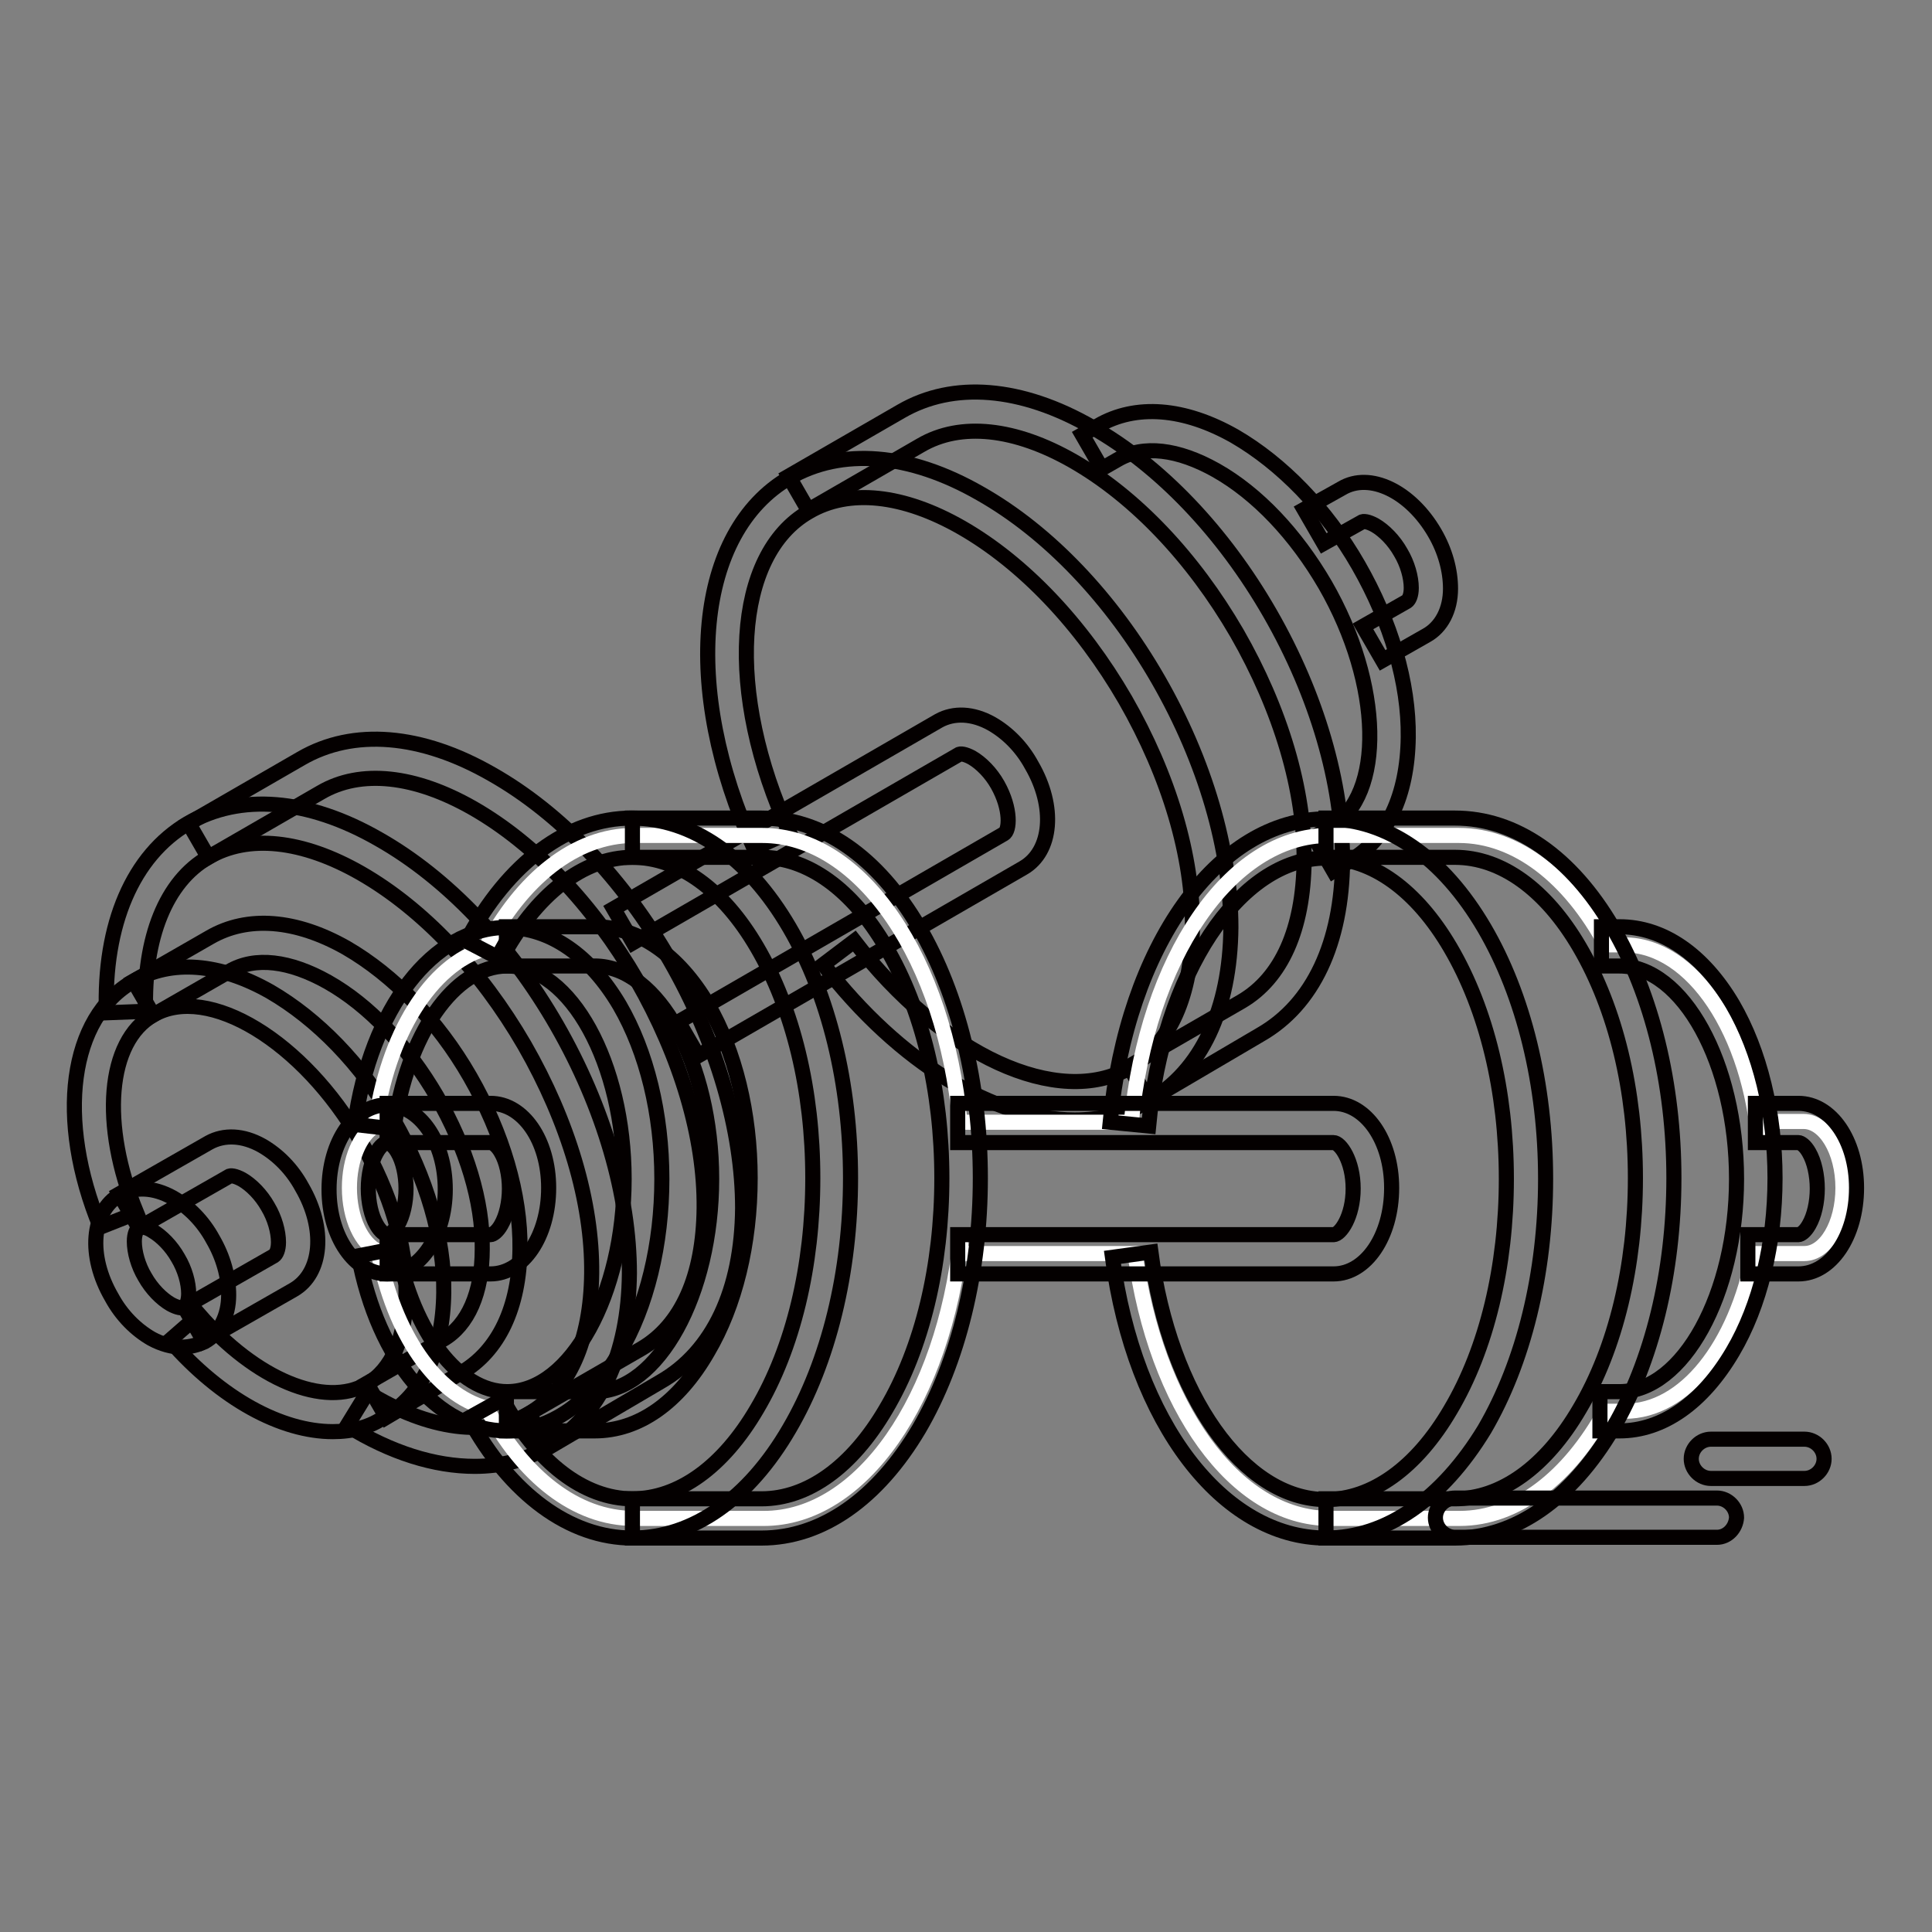
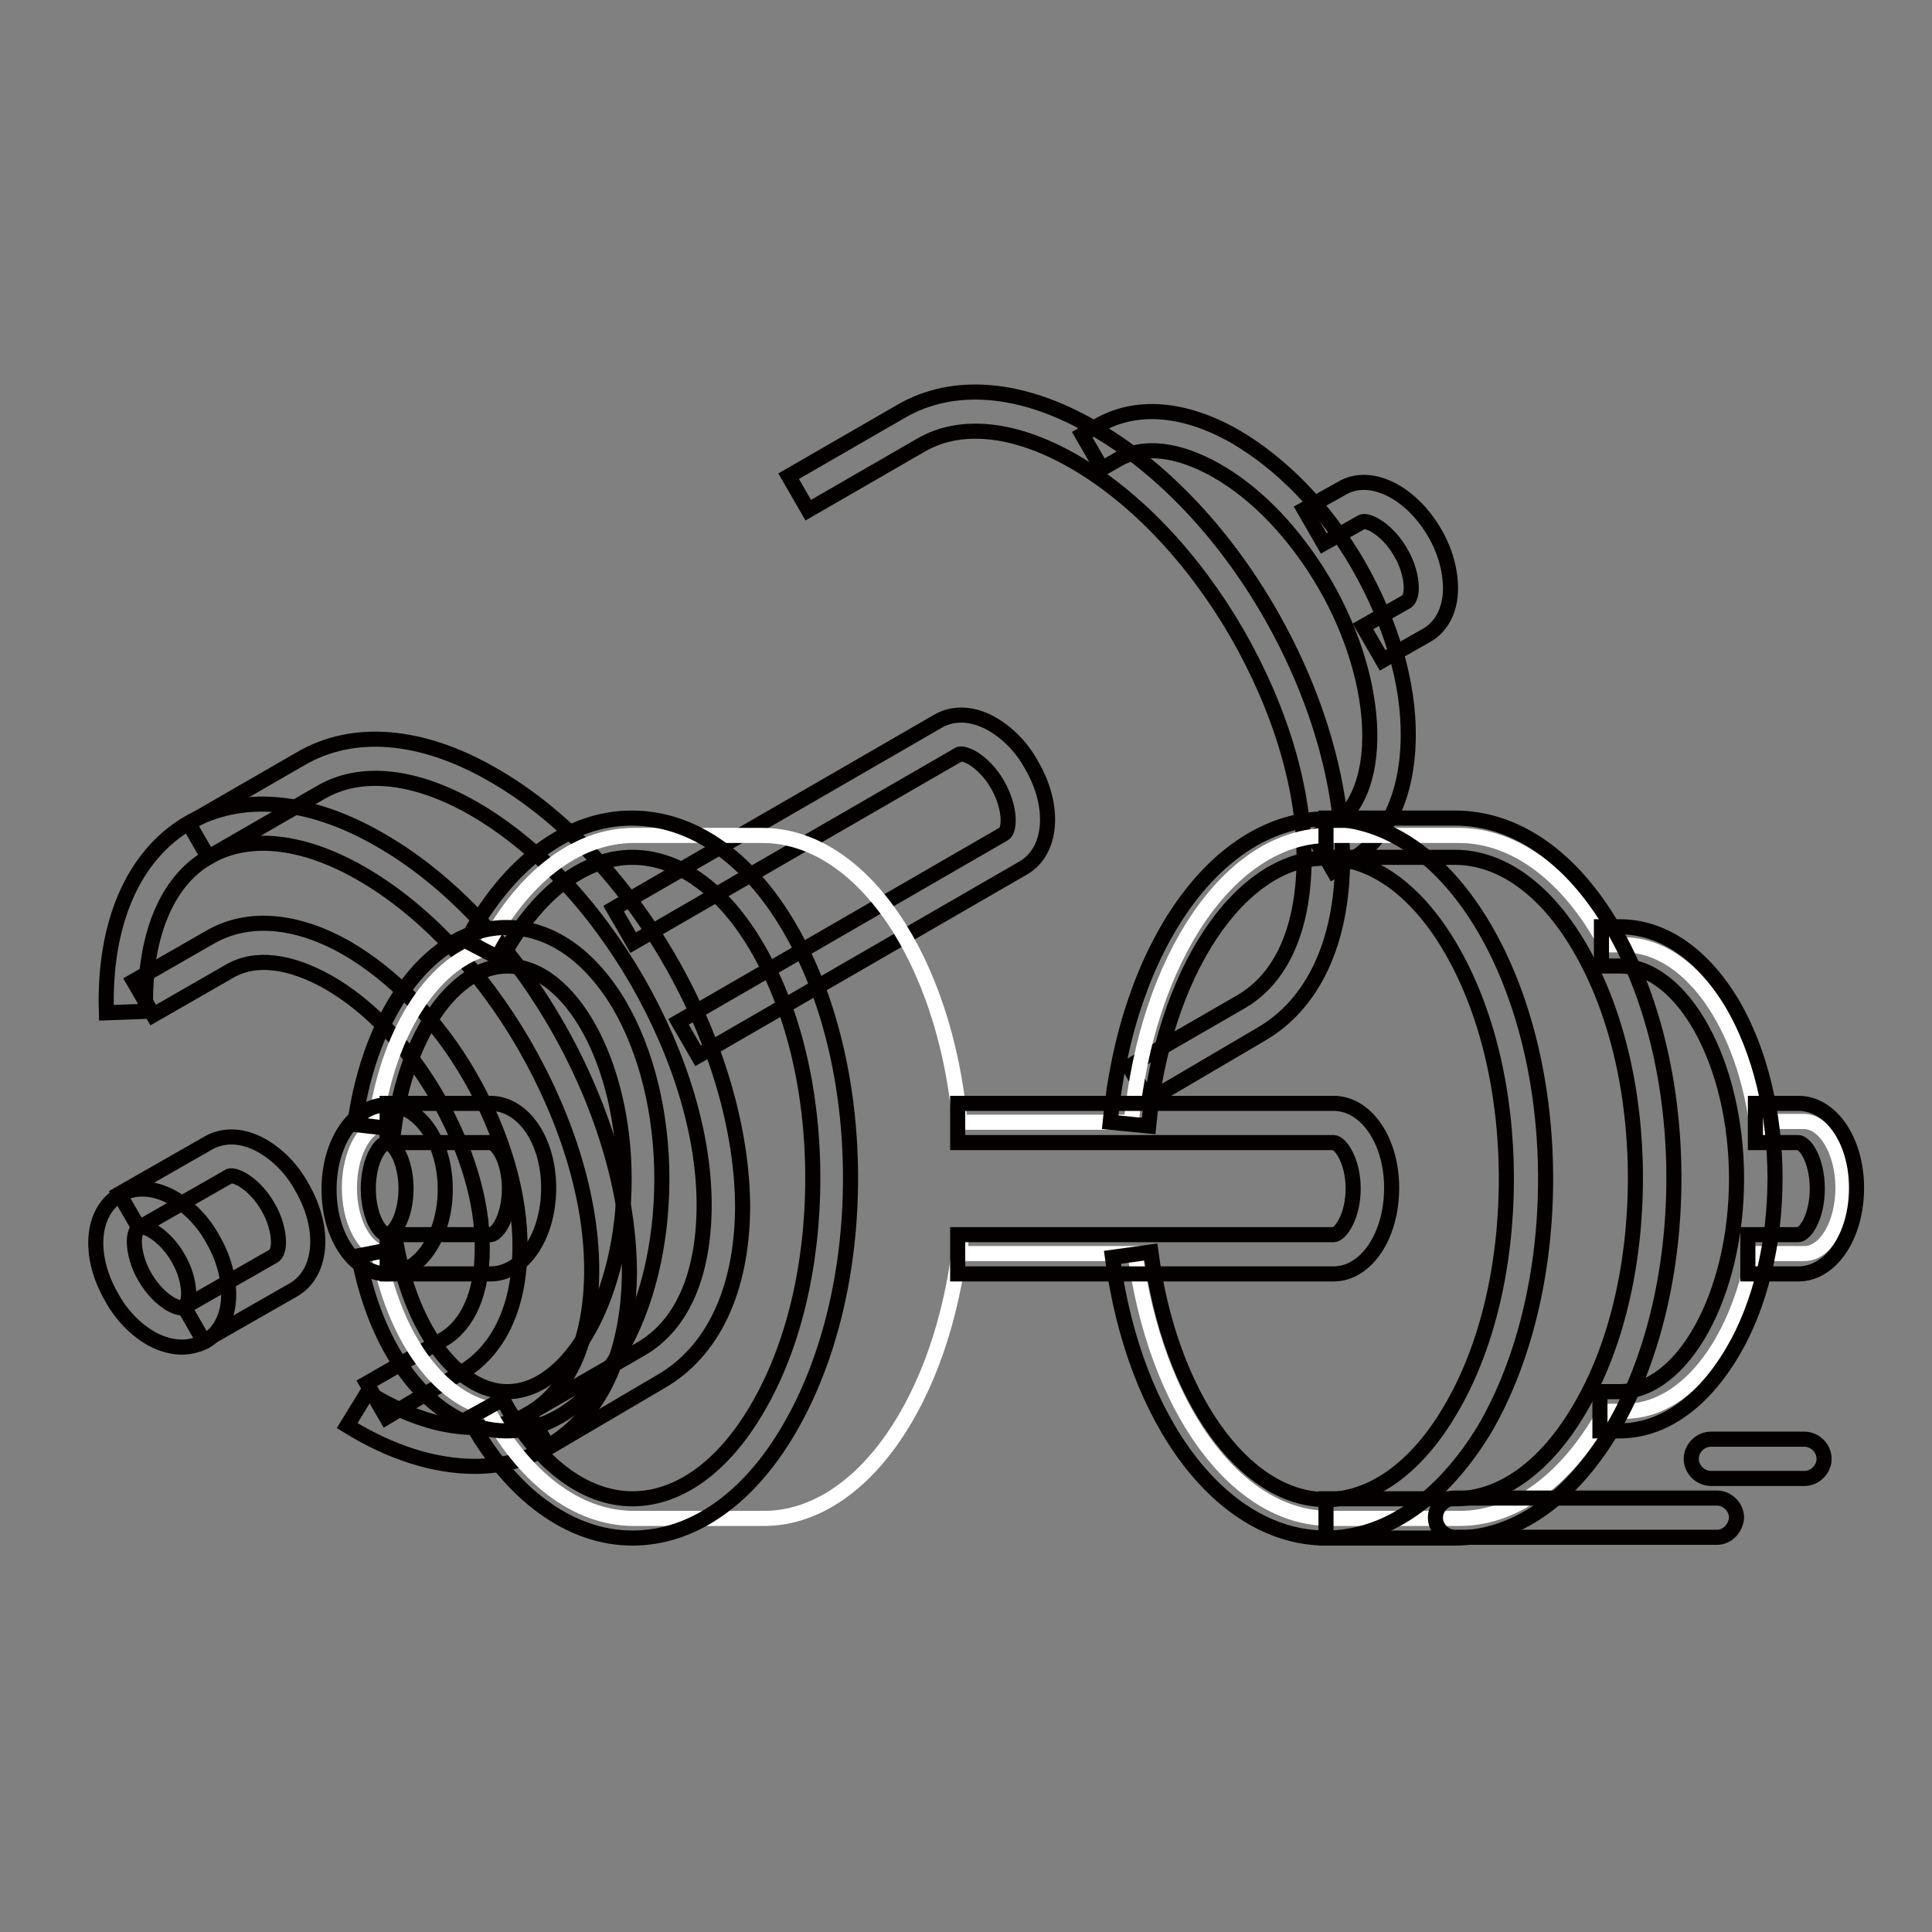
<svg xmlns="http://www.w3.org/2000/svg" version="1.1" x="0px" y="0px" viewBox="0 0 256 256" enable-background="new 0 0 256 256" xml:space="preserve">
  <rect x="0" y="0" width="256" height="256" fill="#808080" stroke="none" />
  <g>
    <path stroke-width="2" fill-opacity="0" stroke="#040000" d="M183.2,87.5l-2.6-4.5l5.8-3.3c0.3-0.2,0.6-0.8,0.6-1.8c0-1.4-0.5-3.2-1.4-4.7c-0.9-1.6-2.2-2.9-3.4-3.6 c-0.9-0.5-1.6-0.6-1.8-0.4l-5,2.8l-2.6-4.5l5-2.8c3.7-2.2,9.1,0.4,12.3,5.9c1.4,2.4,2.1,5,2.1,7.4c0,2.8-1.2,5.1-3.2,6.2 L183.2,87.5z" />
    <path stroke-width="2" fill-opacity="0" stroke="#040000" d="M176.7,115.4l-2.6-4.5l2.2-1.3c7.2-4.2,6.9-18.9-0.7-32.1c-3.9-6.7-9-12.1-14.5-15.2c-5-2.8-9.6-3.4-13-1.4 l-2.1,1.2l-2.6-4.5l2.1-1.2c5-2.9,11.4-2.4,18.1,1.4c6.2,3.6,12.1,9.6,16.4,17.1c4.3,7.5,6.7,15.6,6.6,22.8 c-0.1,7.7-2.8,13.5-7.8,16.4L176.7,115.4L176.7,115.4z" />
    <path stroke-width="2" fill-opacity="0" stroke="#040000" d="M152.2,145.8l-2.6-4.5l14.9-8.6c5.3-3.1,8.2-9.6,8.3-18.6c0.1-9.4-3.1-20.1-8.9-30.2 c-5.8-10-13.5-18.1-21.7-22.8c-7.7-4.4-14.9-5.2-20.2-2.1l-14.9,8.6l-2.6-4.5l14.9-8.6c6.9-4,15.9-3.3,25.3,2.1 c9,5.1,17.4,13.9,23.6,24.7c6.2,10.8,9.6,22.5,9.6,32.8c-0.1,10.8-3.9,19-10.9,23L152.2,145.8z" />
-     <path stroke-width="2" fill-opacity="0" stroke="#040000" d="M142.4,148.4c-10.6,0-23.2-7.5-33.3-20.6l4.1-3.1c11.7,15.2,27,22.2,36.5,16.8c5.3-3.1,8.2-9.6,8.3-18.6 c0.1-9.4-3.1-20.1-8.9-30.2c-5.8-10-13.5-18.1-21.7-22.8c-7.7-4.4-14.9-5.2-20.2-2.1c-10,5.7-11.1,24-2.6,42.5l-4.7,2.1 c-9.7-21.3-7.7-41.9,4.7-49.1c6.9-4,15.9-3.3,25.3,2.1c9,5.1,17.4,13.9,23.6,24.7c6.2,10.8,9.6,22.5,9.6,32.8 c-0.1,10.8-3.9,19-10.9,23C149.3,147.6,145.9,148.4,142.4,148.4L142.4,148.4z" />
    <path stroke-width="2" fill-opacity="0" stroke="#040000" d="M92.5,139.9l-2.6-4.5l43.1-24.9c0.8-0.4,1-3.3-0.8-6.5c-0.9-1.6-2.2-2.9-3.4-3.6c-0.9-0.5-1.6-0.6-1.8-0.4 l-43.1,24.9l-2.6-4.5l43.1-24.9c2-1.1,4.5-1,7,0.4c2.1,1.2,4,3.1,5.3,5.5c3.2,5.5,2.7,11.4-1.1,13.6L92.5,139.9z" />
    <path stroke-width="2" fill-opacity="0" stroke="#040000" d="M72.7,191.8l-2.6-4.5l14.9-8.6c5.3-3.1,8.2-9.6,8.3-18.6c0.1-9.4-3.1-20.1-8.9-30.2 c-5.8-10-13.5-18.1-21.7-22.8c-7.7-4.4-14.9-5.2-20.2-2.1l-14.9,8.6l-2.6-4.5l14.9-8.6c6.9-4,15.9-3.3,25.3,2.1 c9,5.1,17.4,13.9,23.6,24.7c6.2,10.8,9.6,22.5,9.6,32.8c-0.1,10.8-3.9,19-10.9,23L72.7,191.8z" />
    <path stroke-width="2" fill-opacity="0" stroke="#040000" d="M62.9,194.3c-5.3,0-11.1-1.8-16.9-5.4l2.7-4.4c8.1,5,15.9,6,21.4,2.8c5.3-3.1,8.2-9.6,8.3-18.6 c0.1-9.4-3.1-20.1-8.9-30.2c-5.8-10-13.5-18.1-21.7-22.8c-7.7-4.4-14.9-5.2-20.2-2.1c-5.6,3.2-8.6,10.7-8.3,20.4l-5.2,0.2 c-0.4-11.7,3.5-20.8,10.8-25.1c6.9-4,15.9-3.3,25.3,2.1c9,5.1,17.4,13.9,23.6,24.7c6.2,10.8,9.6,22.5,9.6,32.8 c-0.1,10.8-3.9,19-10.9,23C69.8,193.5,66.4,194.3,62.9,194.3L62.9,194.3z" />
    <path stroke-width="2" fill-opacity="0" stroke="#040000" d="M51.2,187.8l-2.6-4.5l10.1-5.8c3.3-1.9,5.2-6.2,5.2-12c0.1-6.3-2.1-13.4-6-20.2c-3.9-6.7-9-12.1-14.5-15.2 c-5-2.8-9.6-3.4-13-1.4l-10.1,5.8l-2.6-4.5l10.1-5.8c5-2.9,11.4-2.4,18.1,1.4c6.2,3.6,12.1,9.6,16.4,17.1 c4.3,7.5,6.7,15.6,6.6,22.8c-0.1,7.7-2.8,13.5-7.8,16.4L51.2,187.8L51.2,187.8z" />
-     <path stroke-width="2" fill-opacity="0" stroke="#040000" d="M44.1,189.7c-6.8,0-14.8-4.3-21.6-12.1l3.9-3.4c7.5,8.6,16.6,12.4,22.2,9.2c3.3-1.9,5.2-6.2,5.2-12 c0.1-6.3-2.1-13.4-6-20.2c-7.6-13.2-20.2-20.9-27.5-16.7c-6.1,3.5-7,14.5-2.2,26.2l-4.8,1.9c-5.9-14.3-4.1-27.8,4.4-32.6 c5-2.9,11.4-2.4,18.1,1.4c6.2,3.6,12.1,9.6,16.4,17.1c4.3,7.5,6.7,15.6,6.6,22.8c-0.1,7.7-2.8,13.5-7.8,16.4 C49.1,189.1,46.7,189.7,44.1,189.7z" />
    <path stroke-width="2" fill-opacity="0" stroke="#040000" d="M27,177.7l-2.6-4.5l11.9-6.8c0.3-0.2,0.6-0.8,0.6-1.8c0-1.4-0.5-3.2-1.4-4.7c-0.9-1.6-2.2-2.9-3.4-3.6 c-0.9-0.5-1.6-0.6-1.8-0.4l-11.9,6.8l-2.6-4.5l11.9-6.8c2-1.1,4.5-1,7,0.4c2.1,1.2,4,3.1,5.3,5.5c3.2,5.5,2.7,11.4-1.1,13.6 L27,177.7L27,177.7z" />
    <path stroke-width="2" fill-opacity="0" stroke="#040000" d="M24.1,178.5c-1.3,0-2.7-0.4-4-1.1c-2.1-1.2-4-3.1-5.3-5.5c-3.2-5.5-2.7-11.4,1.1-13.6c2-1.1,4.5-1,7,0.4 c2.1,1.2,4,3.1,5.3,5.5c1.4,2.4,2.1,5,2.1,7.4c0,2.8-1.2,5.1-3.2,6.2C26.2,178.2,25.2,178.5,24.1,178.5L24.1,178.5z M18.8,162.6 c-0.2,0-0.3,0-0.4,0.1c-0.3,0.2-0.6,0.8-0.6,1.8c0,1.4,0.5,3.2,1.4,4.7c0.9,1.6,2.2,2.9,3.4,3.6c0.9,0.5,1.6,0.6,1.8,0.4 c0.3-0.2,0.6-0.8,0.6-1.8c0-1.4-0.5-3.2-1.4-4.7c-0.9-1.6-2.2-2.9-3.4-3.6C19.6,162.7,19.1,162.6,18.8,162.6z" />
    <path stroke-width="2" fill-opacity="0" stroke="#ffffff" d="M239,148.6h-5.7l-0.2,3.2c-1.2-15-8.8-26.6-17.9-26.6h-2.4c-4.8-8.9-11.8-14.5-19.5-14.5h-17.2 c-13.2,0-24.1,16.4-26.2,38h-22.7c-2-21.5-13-38-26.2-38H84c-7.8,0-14.9,5.8-19.7,15c-7.2,2.1-13,11.4-14.6,23.5 c-2,1.2-3.4,4.4-3.4,8.2c0,4,1.6,7.4,3.8,8.4c2.1,10.9,7.6,19,14.4,20.8c4.8,9,11.8,14.6,19.5,14.6h17.2c13,0,23.8-15.9,26.1-37 v1.9h23.1c2.7,20.1,13.2,35.1,25.8,35.1h17.2c7.6,0,14.5-5.5,19.3-14.2h2.6c8,0,14.7-8.7,17.1-20.9h6.7c2.8,0,5.1-3.9,5.1-8.7 C244.2,152.5,241.8,148.6,239,148.6L239,148.6z" />
    <path stroke-width="2" fill-opacity="0" stroke="#040000" d="M238.3,168.8h-6.7v-5.2h6.7c0.3,0,0.9-0.4,1.4-1.3c0.7-1.2,1.1-3,1.1-4.8c0-1.8-0.4-3.6-1.1-4.8 c-0.5-0.9-1.1-1.3-1.4-1.3h-5.7v-5.2h5.7c4.3,0,7.7,4.9,7.7,11.2C246,163.8,242.6,168.8,238.3,168.8z" />
    <path stroke-width="2" fill-opacity="0" stroke="#040000" d="M214.6,189.6H212v-5.2h2.6c8.4,0,15.5-12.9,15.5-28.2s-7.1-28.2-15.5-28.2h-2.4v-5.2h2.4 c5.8,0,11.1,3.7,15,10.3c3.6,6.2,5.6,14.4,5.6,23c0,8.7-2,16.9-5.6,23C225.6,185.9,220.3,189.6,214.6,189.6z" />
    <path stroke-width="2" fill-opacity="0" stroke="#040000" d="M192.8,203.8h-17.1v-5.2h17.1c6.1,0,12-4.2,16.5-11.9c4.8-8.1,7.4-19,7.4-30.6s-2.6-22.4-7.4-30.6 c-4.5-7.7-10.4-11.9-16.5-11.9h-17.1v-5.2h17.1c8,0,15.4,5.1,20.9,14.5c5.2,8.9,8.1,20.7,8.1,33.2s-2.9,24.3-8.1,33.2 C208.2,198.6,200.8,203.8,192.8,203.8z" />
    <path stroke-width="2" fill-opacity="0" stroke="#040000" d="M175.7,203.8c-13.7,0-25.4-15.3-28.3-37.2l5.1-0.7c2.5,19,12.3,32.8,23.2,32.8c6.1,0,12-4.2,16.5-11.9 c4.8-8.1,7.4-19,7.4-30.6s-2.6-22.4-7.4-30.6c-4.5-7.7-10.4-11.9-16.5-11.9c-11.5,0-21.6,15.3-23.5,35.5l-5.1-0.5 c2.2-23.3,14.2-40.2,28.7-40.2c8,0,15.4,5.1,20.9,14.5c5.2,8.9,8.1,20.7,8.1,33.2c0,12.5-2.9,24.3-8.1,33.2 C191.1,198.6,183.7,203.8,175.7,203.8L175.7,203.8z" />
    <path stroke-width="2" fill-opacity="0" stroke="#040000" d="M176.7,168.8h-49.8v-5.2h49.8c0.9,0,2.6-2.4,2.6-6.1c0-3.7-1.7-6.1-2.6-6.1h-49.8v-5.2h49.8 c4.3,0,7.7,4.9,7.7,11.2C184.4,163.8,181,168.8,176.7,168.8z" />
-     <path stroke-width="2" fill-opacity="0" stroke="#040000" d="M100.9,203.8H83.8v-5.2h17.1c6.1,0,12-4.2,16.5-11.9c4.8-8.1,7.4-19,7.4-30.6s-2.6-22.4-7.4-30.6 c-4.5-7.7-10.4-11.9-16.5-11.9H83.8v-5.2h17.1c8,0,15.4,5.1,20.9,14.5c5.2,8.9,8.1,20.7,8.1,33.2s-2.9,24.3-8.1,33.2 C116.3,198.6,108.9,203.8,100.9,203.8z" />
    <path stroke-width="2" fill-opacity="0" stroke="#040000" d="M83.8,203.8c-8.3,0-16.2-5.8-21.7-15.9l4.5-2.5c4.5,8.4,10.8,13.2,17.2,13.2c6.1,0,12-4.2,16.5-11.9 c4.8-8.1,7.4-19,7.4-30.6s-2.6-22.4-7.4-30.6c-4.5-7.7-10.4-11.9-16.5-11.9c-6.5,0-12.8,4.9-17.4,13.5l-4.6-2.4 c5.5-10.4,13.5-16.3,21.9-16.3c8,0,15.4,5.1,20.9,14.5c5.2,8.9,8.1,20.7,8.1,33.2c0,12.5-2.9,24.3-8.1,33.2 C99.2,198.6,91.8,203.8,83.8,203.8z" />
-     <path stroke-width="2" fill-opacity="0" stroke="#040000" d="M78.8,189.6H67.1v-5.2h11.7c8.4,0,15.5-12.9,15.5-28.2s-7.1-28.2-15.5-28.2H67.1v-5.2h11.7 c5.8,0,11.1,3.7,15,10.3c3.6,6.2,5.6,14.4,5.6,23c0,8.7-2,16.9-5.6,23C89.9,185.9,84.6,189.6,78.8,189.6z" />
    <path stroke-width="2" fill-opacity="0" stroke="#040000" d="M67.1,189.6c-9.1,0-17-9.3-19.6-23.2l5.1-1c2.2,11.2,8.2,19,14.6,19c8.4,0,15.5-12.9,15.5-28.2 s-7.1-28.2-15.5-28.2c-7,0-13.3,9.1-15,21.6L47,149c2.1-15.4,10.4-26.1,20.1-26.1c5.8,0,11.1,3.7,15,10.3c3.6,6.2,5.6,14.4,5.6,23 c0,8.7-2,16.9-5.6,23C78.2,185.9,72.9,189.6,67.1,189.6z" />
    <path stroke-width="2" fill-opacity="0" stroke="#040000" d="M65,168.8H51.3v-5.2H65c0.3,0,0.9-0.4,1.4-1.3c0.7-1.2,1.1-3,1.1-4.8c0-1.8-0.4-3.6-1.1-4.8 c-0.5-0.9-1.1-1.3-1.4-1.3H51.3v-5.2H65c4.3,0,7.7,4.9,7.7,11.2C72.7,163.8,69.3,168.8,65,168.8z" />
    <path stroke-width="2" fill-opacity="0" stroke="#040000" d="M51.3,168.8c-4.3,0-7.7-4.9-7.7-11.2c0-6.3,3.4-11.2,7.7-11.2c4.3,0,7.7,4.9,7.7,11.2 C59,163.8,55.6,168.8,51.3,168.8z M51.3,151.4c-0.3,0-0.9,0.4-1.4,1.3c-0.7,1.2-1.1,3-1.1,4.8s0.4,3.6,1.1,4.8 c0.5,0.9,1.1,1.3,1.4,1.3c0.3,0,0.9-0.4,1.4-1.3c0.7-1.2,1.1-3,1.1-4.8s-0.4-3.6-1.1-4.8C52.2,151.8,51.6,151.4,51.3,151.4z" />
    <path stroke-width="2" fill-opacity="0" stroke="#040000" d="M227.5,203.7h-34.7c-1.4,0-2.6-1.2-2.6-2.6c0-1.4,1.2-2.6,2.6-2.6h34.7c1.4,0,2.6,1.2,2.6,2.6 C230,202.5,228.9,203.7,227.5,203.7z" />
    <path stroke-width="2" fill-opacity="0" stroke="#040000" d="M239.1,195.9h-12.4c-1.4,0-2.6-1.2-2.6-2.6c0-1.4,1.2-2.6,2.6-2.6h12.4c1.4,0,2.6,1.2,2.6,2.6 C241.7,194.7,240.5,195.9,239.1,195.9z" />
  </g>
</svg>